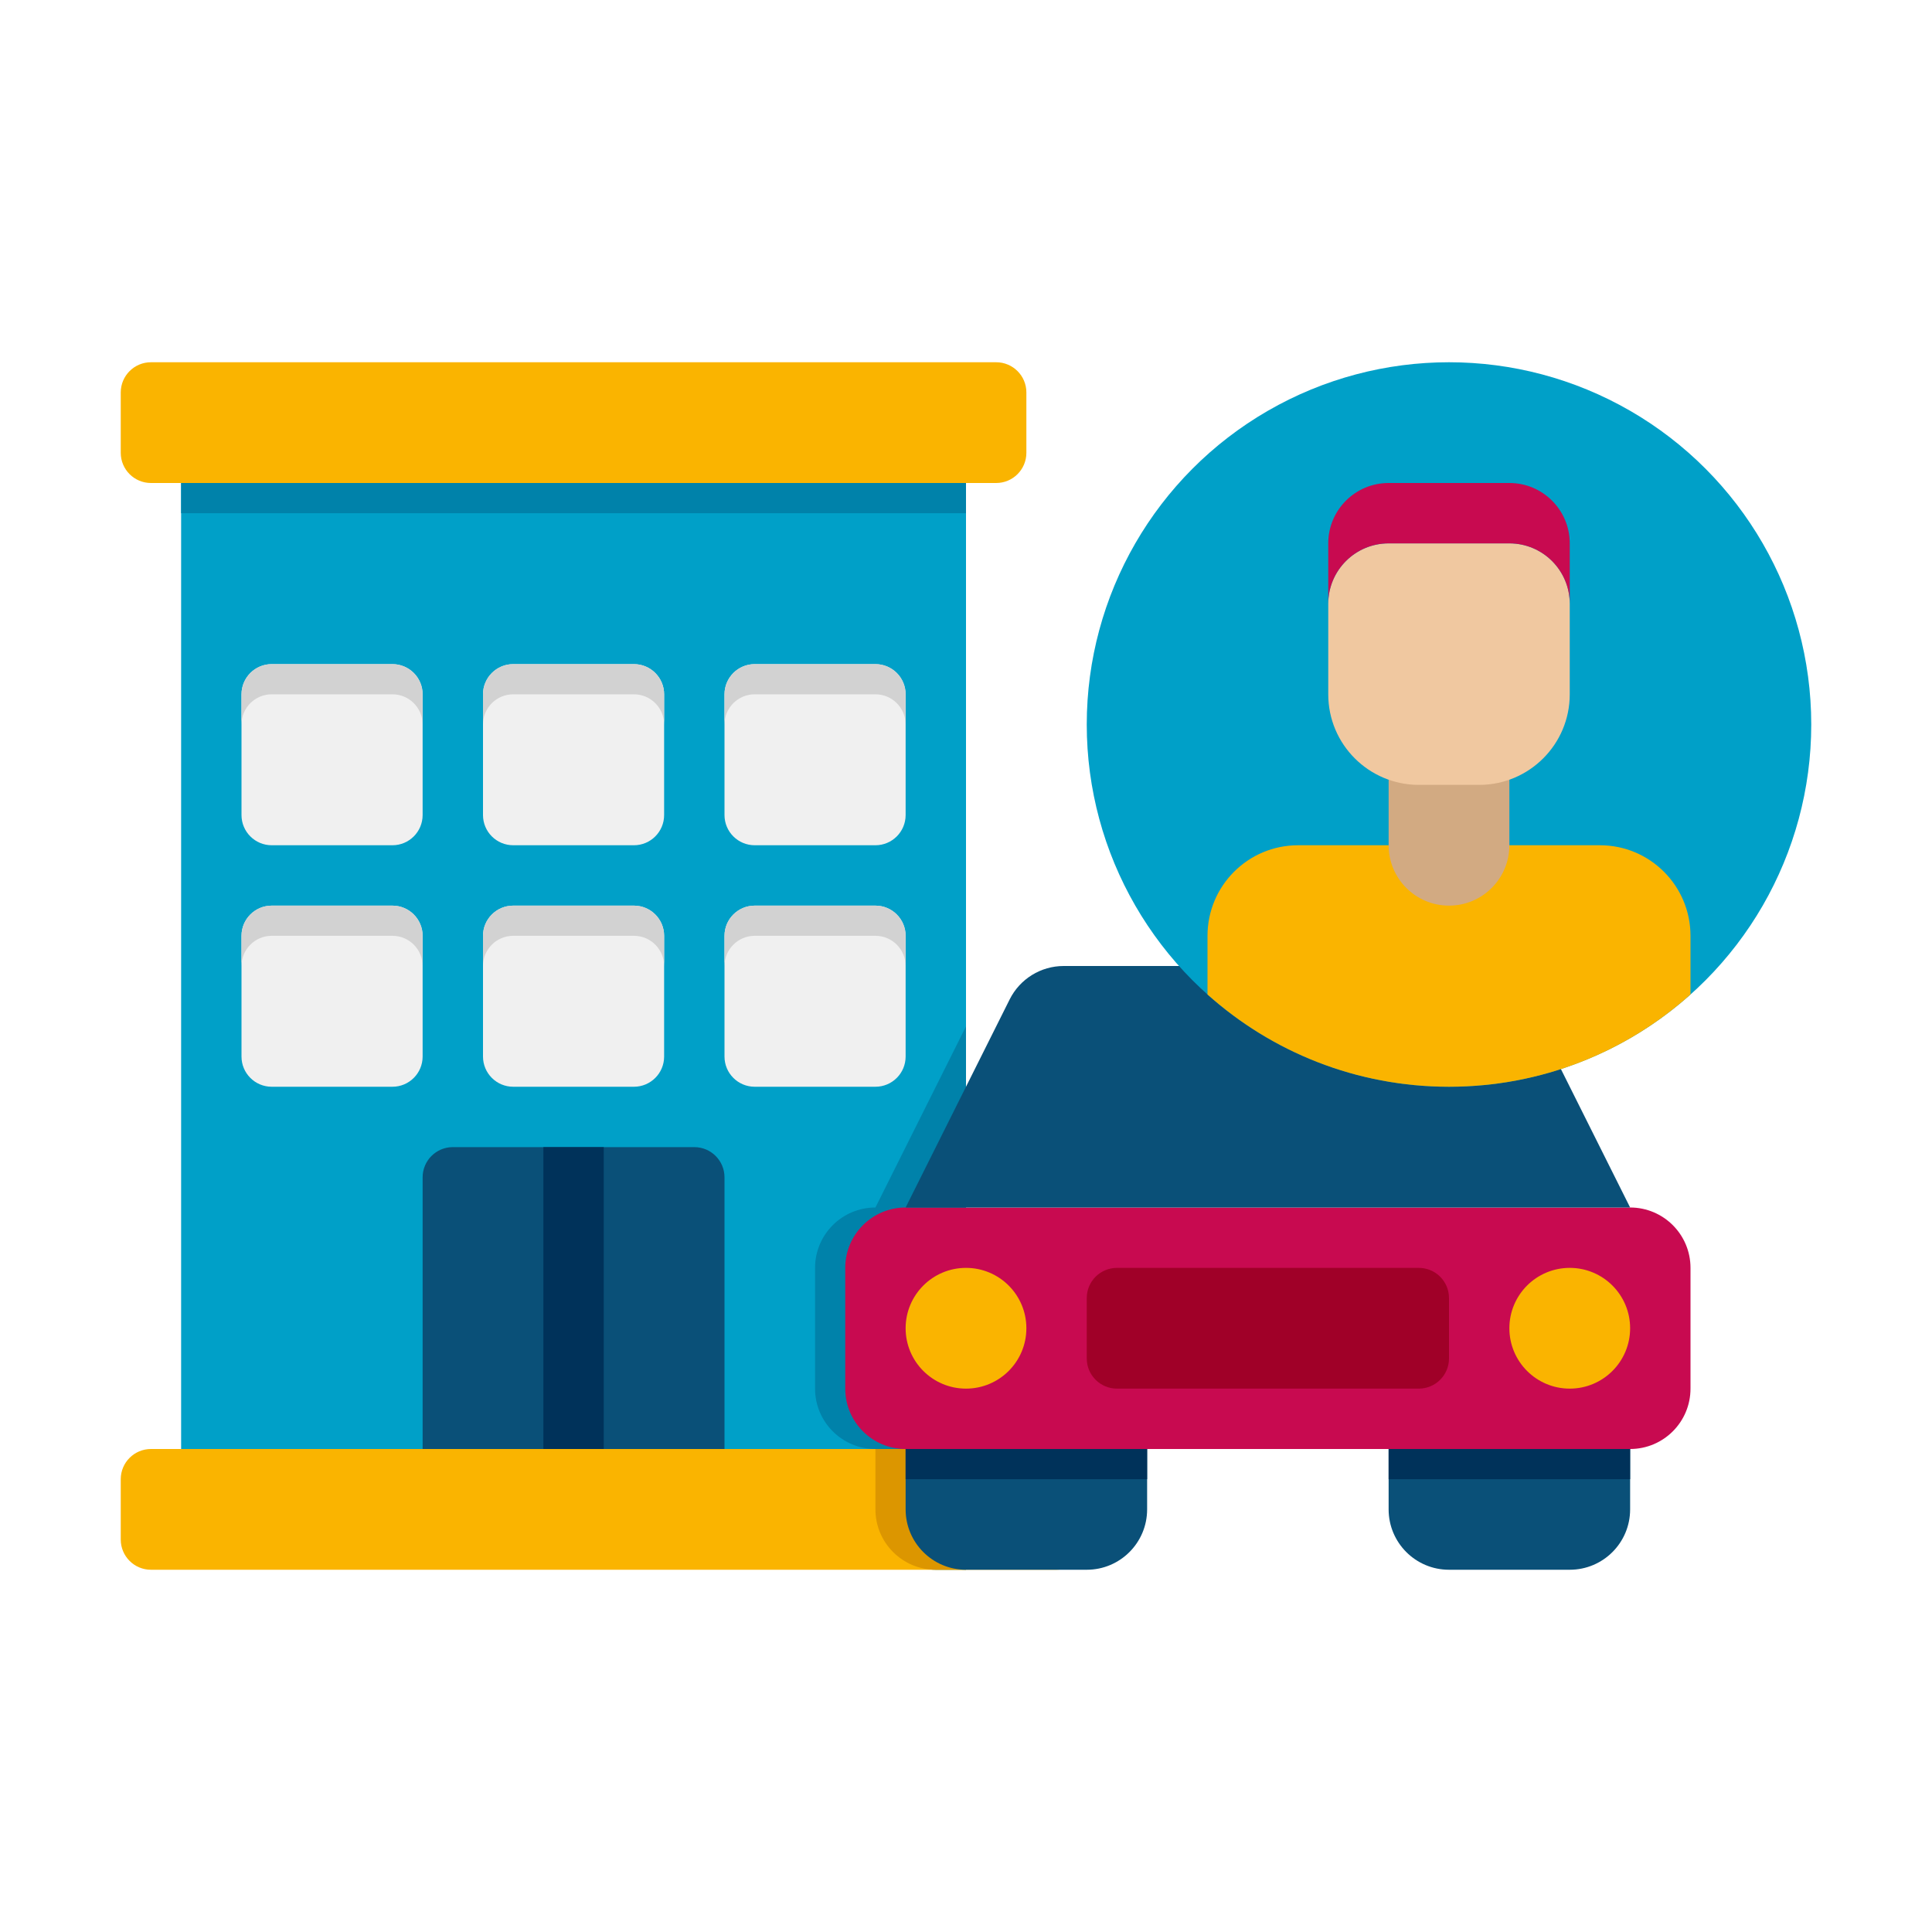
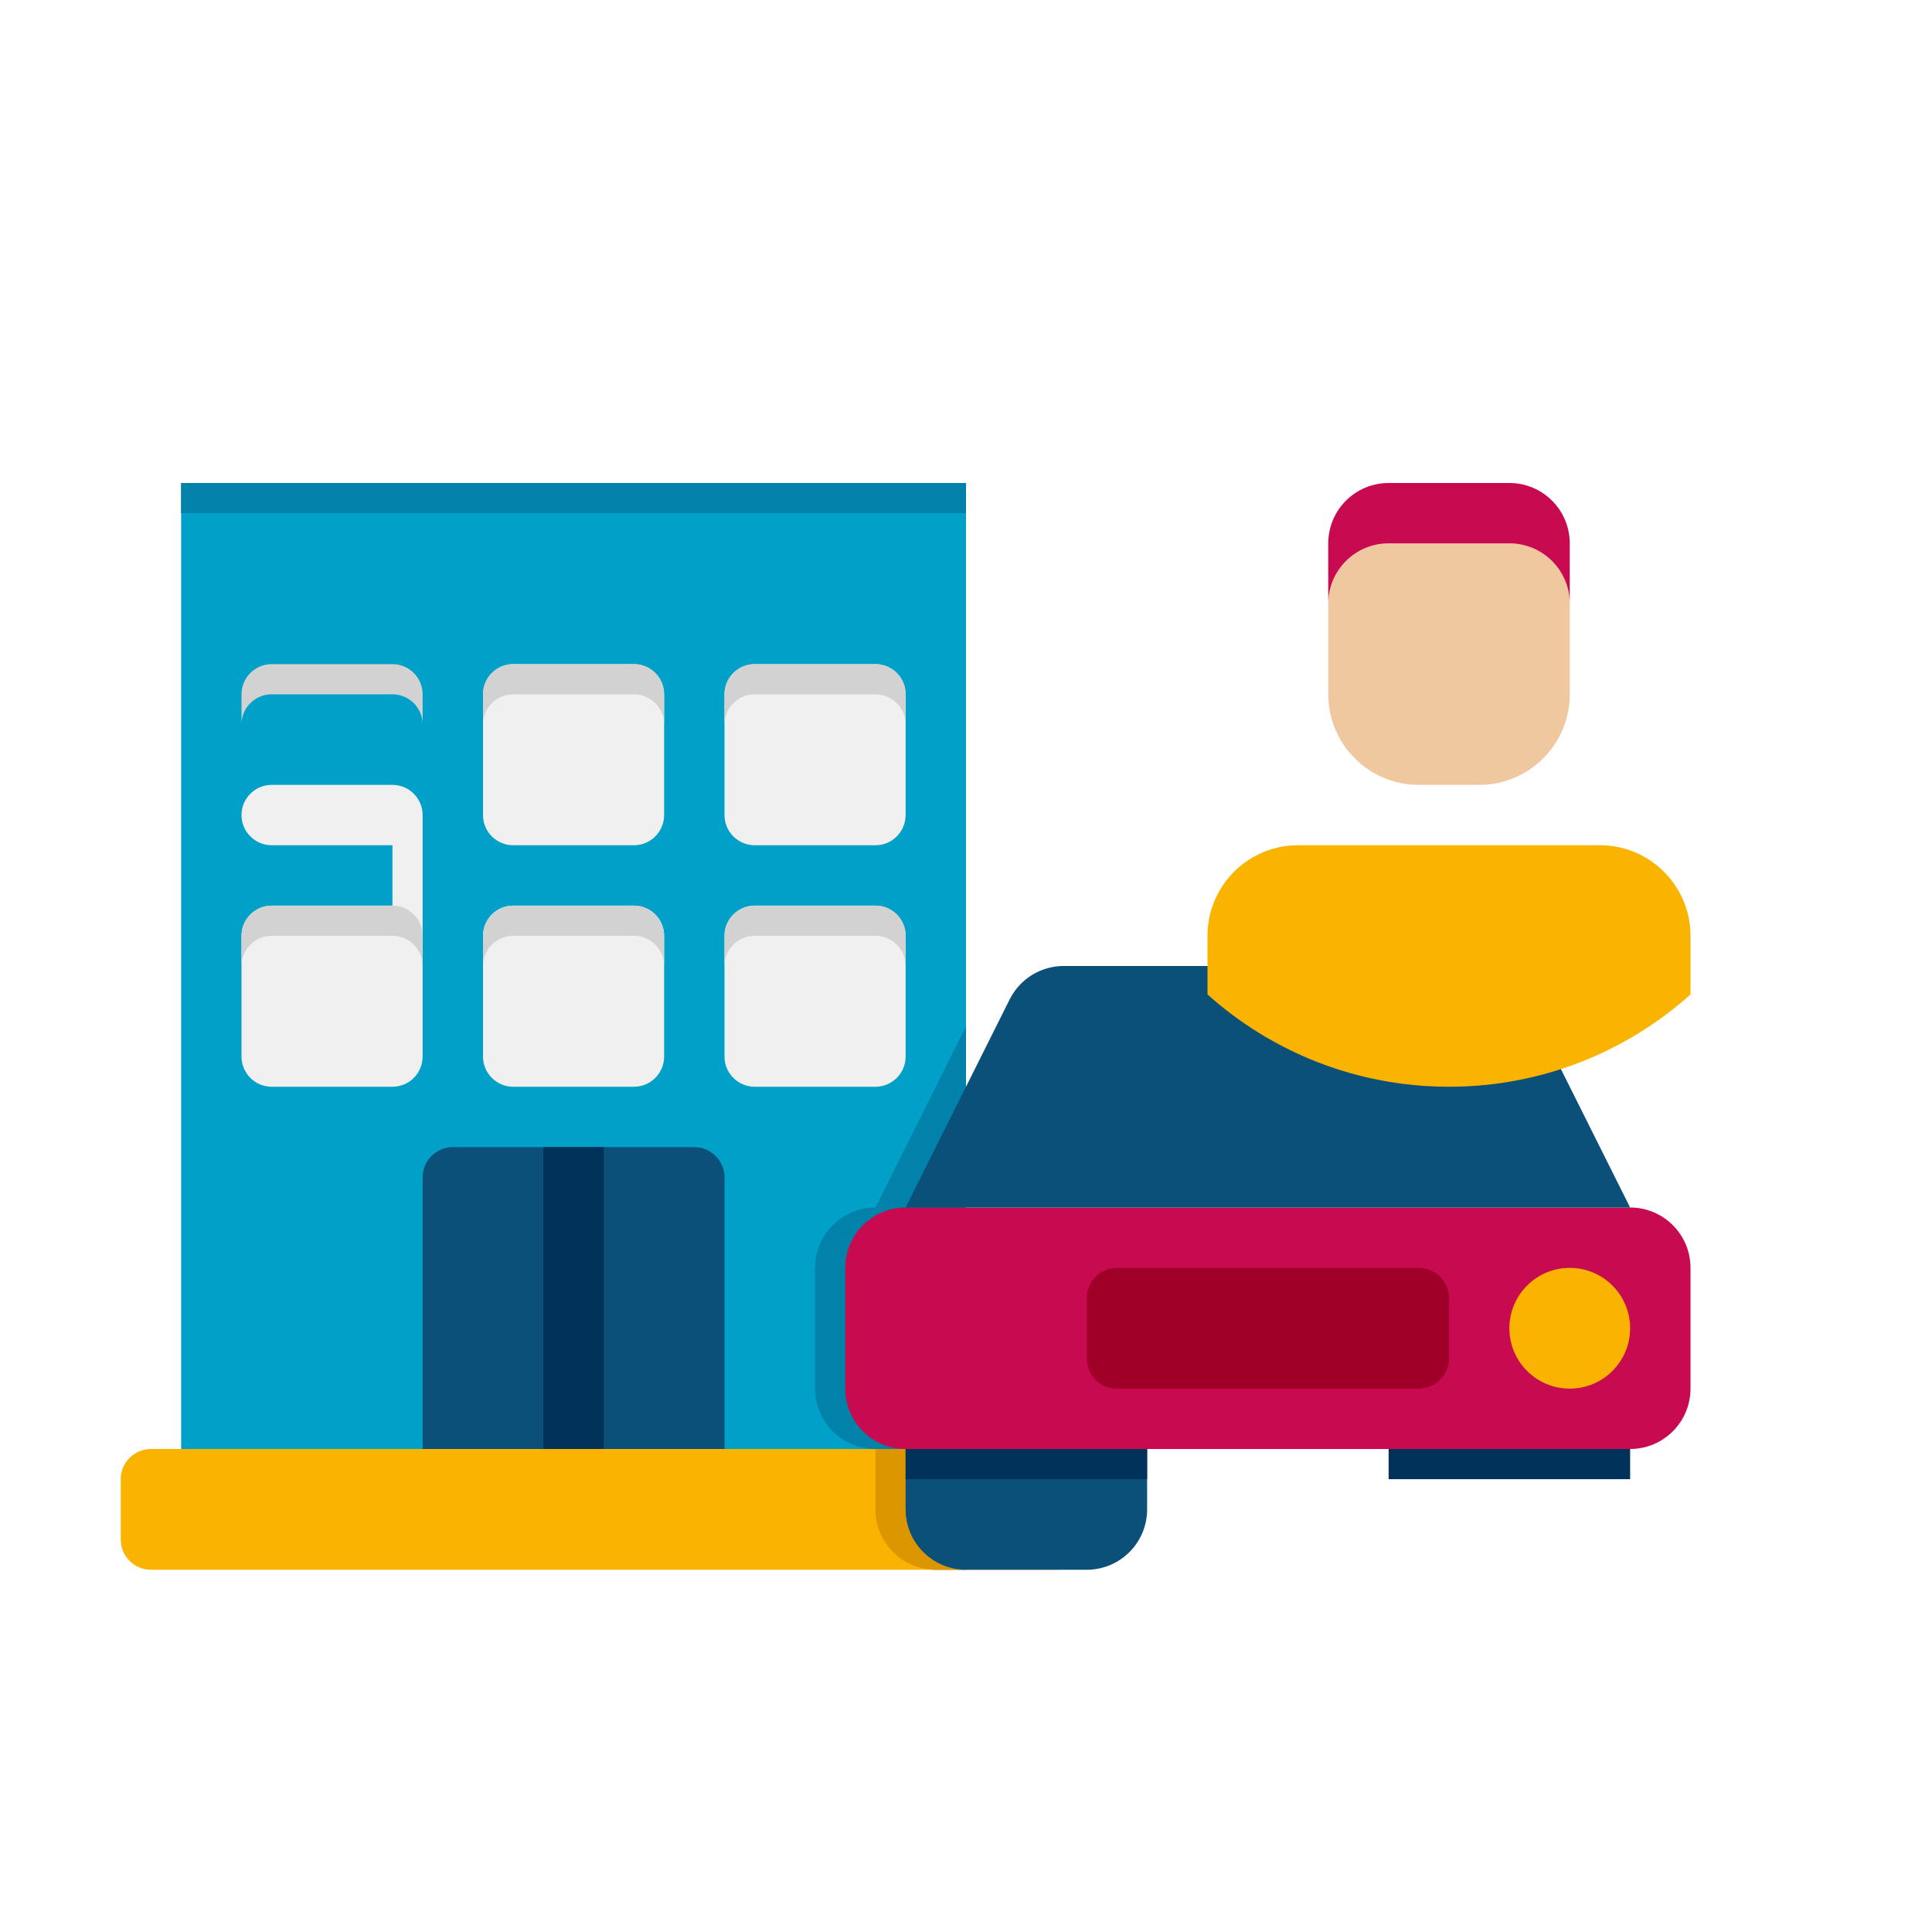
<svg xmlns="http://www.w3.org/2000/svg" width="1024" height="1024" viewBox="0 0 64 64">
  <g id="Icons">
    <g>
      <g>
        <g>
          <path d="m6 16h26v32h-26z" fill="#00a0c8" />
        </g>
        <g>
          <path d="m29 40c-1.105 0-2 .895-2 2v4c0 1.105.895 2 2 2v2c0 1.105.895 2 2 2h1v-18z" fill="#0082aa" />
        </g>
        <g>
          <path d="m35 48h-30c-.552 0-1 .448-1 1v2c0 .552.448 1 1 1h30c.552 0 1-.448 1-1v-2c0-.552-.448-1-1-1z" fill="#fab400" />
        </g>
        <g>
          <path d="m29 48v2c0 1.105.895 2 2 2h1v-4z" fill="#dc9600" />
        </g>
        <g>
          <g>
-             <path d="m13 28h-4c-.552 0-1-.448-1-1v-4c0-.552.448-1 1-1h4c.552 0 1 .448 1 1v4c0 .552-.448 1-1 1z" fill="#f0f0f0" />
+             <path d="m13 28h-4c-.552 0-1-.448-1-1c0-.552.448-1 1-1h4c.552 0 1 .448 1 1v4c0 .552-.448 1-1 1z" fill="#f0f0f0" />
          </g>
          <g>
            <path d="m21 28h-4c-.552 0-1-.448-1-1v-4c0-.552.448-1 1-1h4c.552 0 1 .448 1 1v4c0 .552-.448 1-1 1z" fill="#f0f0f0" />
          </g>
          <g>
            <path d="m29 28h-4c-.552 0-1-.448-1-1v-4c0-.552.448-1 1-1h4c.552 0 1 .448 1 1v4c0 .552-.448 1-1 1z" fill="#f0f0f0" />
          </g>
        </g>
        <g>
          <g>
            <path d="m13 36h-4c-.552 0-1-.448-1-1v-4c0-.552.448-1 1-1h4c.552 0 1 .448 1 1v4c0 .552-.448 1-1 1z" fill="#f0f0f0" />
          </g>
          <g>
            <path d="m21 36h-4c-.552 0-1-.448-1-1v-4c0-.552.448-1 1-1h4c.552 0 1 .448 1 1v4c0 .552-.448 1-1 1z" fill="#f0f0f0" />
          </g>
          <g>
            <path d="m29 36h-4c-.552 0-1-.448-1-1v-4c0-.552.448-1 1-1h4c.552 0 1 .448 1 1v4c0 .552-.448 1-1 1z" fill="#f0f0f0" />
          </g>
        </g>
        <g>
          <g>
            <path d="m13 31h-4c-.552 0-1 .448-1 1v-1c0-.552.448-1 1-1h4c.552 0 1 .448 1 1v1c0-.552-.448-1-1-1z" fill="#d2d2d2" />
          </g>
          <g>
            <path d="m21 23h-4c-.552 0-1 .448-1 1v-1c0-.552.448-1 1-1h4c.552 0 1 .448 1 1v1c0-.552-.448-1-1-1z" fill="#d2d2d2" />
          </g>
          <g>
            <path d="m13 23h-4c-.552 0-1 .448-1 1v-1c0-.552.448-1 1-1h4c.552 0 1 .448 1 1v1c0-.552-.448-1-1-1z" fill="#d2d2d2" />
          </g>
          <g>
            <path d="m29 23h-4c-.552 0-1 .448-1 1v-1c0-.552.448-1 1-1h4c.552 0 1 .448 1 1v1c0-.552-.448-1-1-1z" fill="#d2d2d2" />
          </g>
          <g>
            <path d="m21 31h-4c-.552 0-1 .448-1 1v-1c0-.552.448-1 1-1h4c.552 0 1 .448 1 1v1c0-.552-.448-1-1-1z" fill="#d2d2d2" />
          </g>
          <g>
            <path d="m29 31h-4c-.552 0-1 .448-1 1v-1c0-.552.448-1 1-1h4c.552 0 1 .448 1 1v1c0-.552-.448-1-1-1z" fill="#d2d2d2" />
          </g>
        </g>
        <g>
-           <path d="m33 16h-28c-.552 0-1-.448-1-1v-2c0-.552.448-1 1-1h28c.552 0 1 .448 1 1v2c0 .552-.448 1-1 1z" fill="#fab400" />
-         </g>
+           </g>
        <g>
          <g>
            <path d="m24 48h-10v-9c0-.552.448-1 1-1h8c.552 0 1 .448 1 1z" fill="#0a5078" />
          </g>
          <g>
            <path d="m18 38h2v10h-2z" fill="#00325a" />
          </g>
        </g>
        <g>
          <path d="m6 16h26v1h-26z" fill="#0082aa" />
        </g>
      </g>
      <g>
        <g>
          <path d="m54 48h-24c-1.105 0-2-.895-2-2v-4c0-1.105.895-2 2-2h24c1.105 0 2 .895 2 2v4c0 1.105-.895 2-2 2z" fill="#c80a50" />
        </g>
        <g>
          <path d="m36 52h-4c-1.105 0-2-.895-2-2v-2h8v2c0 1.105-.895 2-2 2z" fill="#0a5078" />
        </g>
        <g>
-           <path d="m52 52h-4c-1.105 0-2-.895-2-2v-2h8v2c0 1.105-.895 2-2 2z" fill="#0a5078" />
-         </g>
+           </g>
        <g>
          <path d="m30 48h8v1h-8z" fill="#00325a" />
        </g>
        <g>
          <path d="m46 48h8v1h-8z" fill="#00325a" />
        </g>
        <g>
          <path d="m54 40h-24l3.447-6.894c.339-.678 1.032-1.106 1.789-1.106h13.528c.758 0 1.45.428 1.789 1.106z" fill="#0a5078" />
        </g>
        <g>
-           <circle cx="32" cy="44" fill="#fab400" r="2" />
-         </g>
+           </g>
        <g>
          <circle cx="52" cy="44" fill="#fab400" r="2" />
        </g>
        <g>
          <path d="m47 46h-10c-.552 0-1-.448-1-1v-2c0-.552.448-1 1-1h10c.552 0 1 .448 1 1v2c0 .552-.448 1-1 1z" fill="#a00028" />
        </g>
      </g>
      <g>
        <g>
          <g>
-             <circle cx="48" cy="24" fill="#00a0c8" r="12" />
-           </g>
+             </g>
        </g>
        <g>
          <g>
            <g>
              <path d="m56 31c0-1.657-1.343-3-3-3h-10c-1.657 0-3 1.343-3 3v1.943c2.123 1.9 4.926 3.057 8 3.057s5.877-1.156 8-3.057z" fill="#fab400" />
            </g>
          </g>
          <g>
            <g>
-               <path d="m48 30c-1.105 0-2-.895-2-2v-3h4v3c0 1.105-.895 2-2 2z" fill="#d2aa82" />
-             </g>
+               </g>
          </g>
          <g>
            <g>
              <path d="m49 26h-2c-1.657 0-3-1.343-3-3v-3c0-1.105.895-2 2-2h4c1.105 0 2 .895 2 2v3c0 1.657-1.343 3-3 3z" fill="#f0c8a0" />
            </g>
          </g>
          <g>
            <g>
              <path d="m50 18h-4c-1.105 0-2 .895-2 2v-2c0-1.105.895-2 2-2h4c1.105 0 2 .895 2 2v2c0-1.105-.895-2-2-2z" fill="#c80a50" />
            </g>
          </g>
        </g>
      </g>
    </g>
  </g>
</svg>